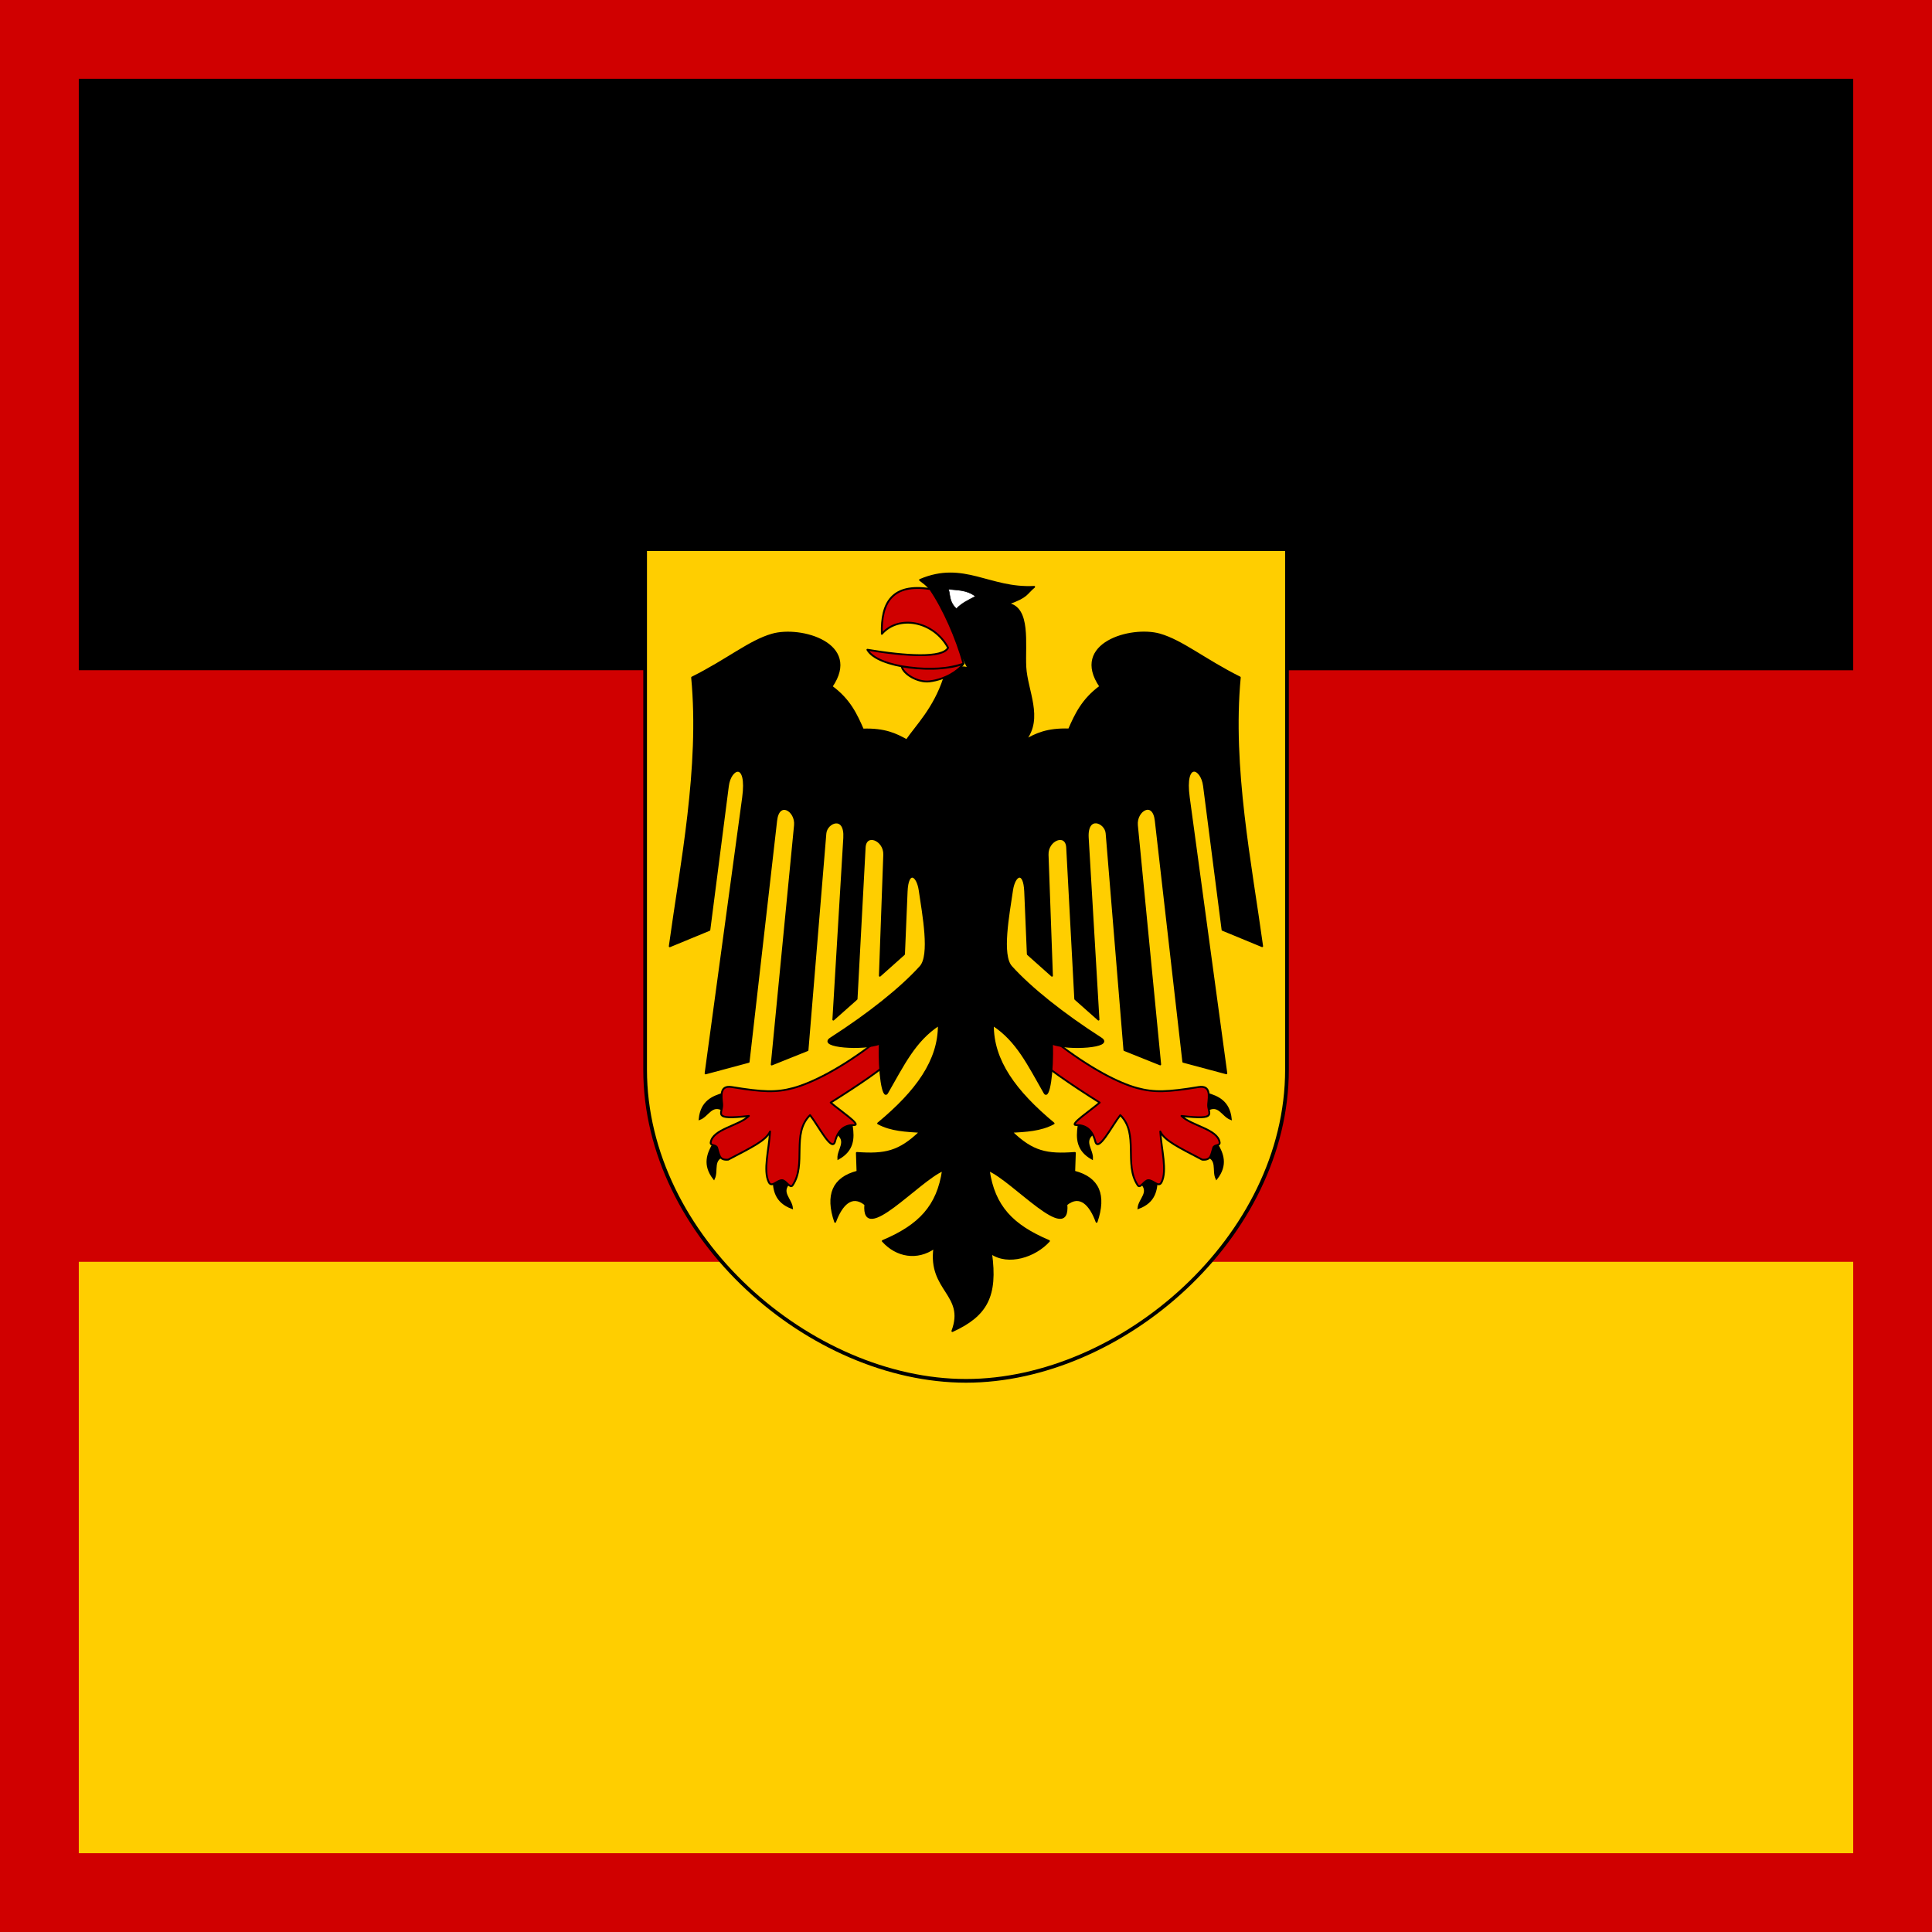
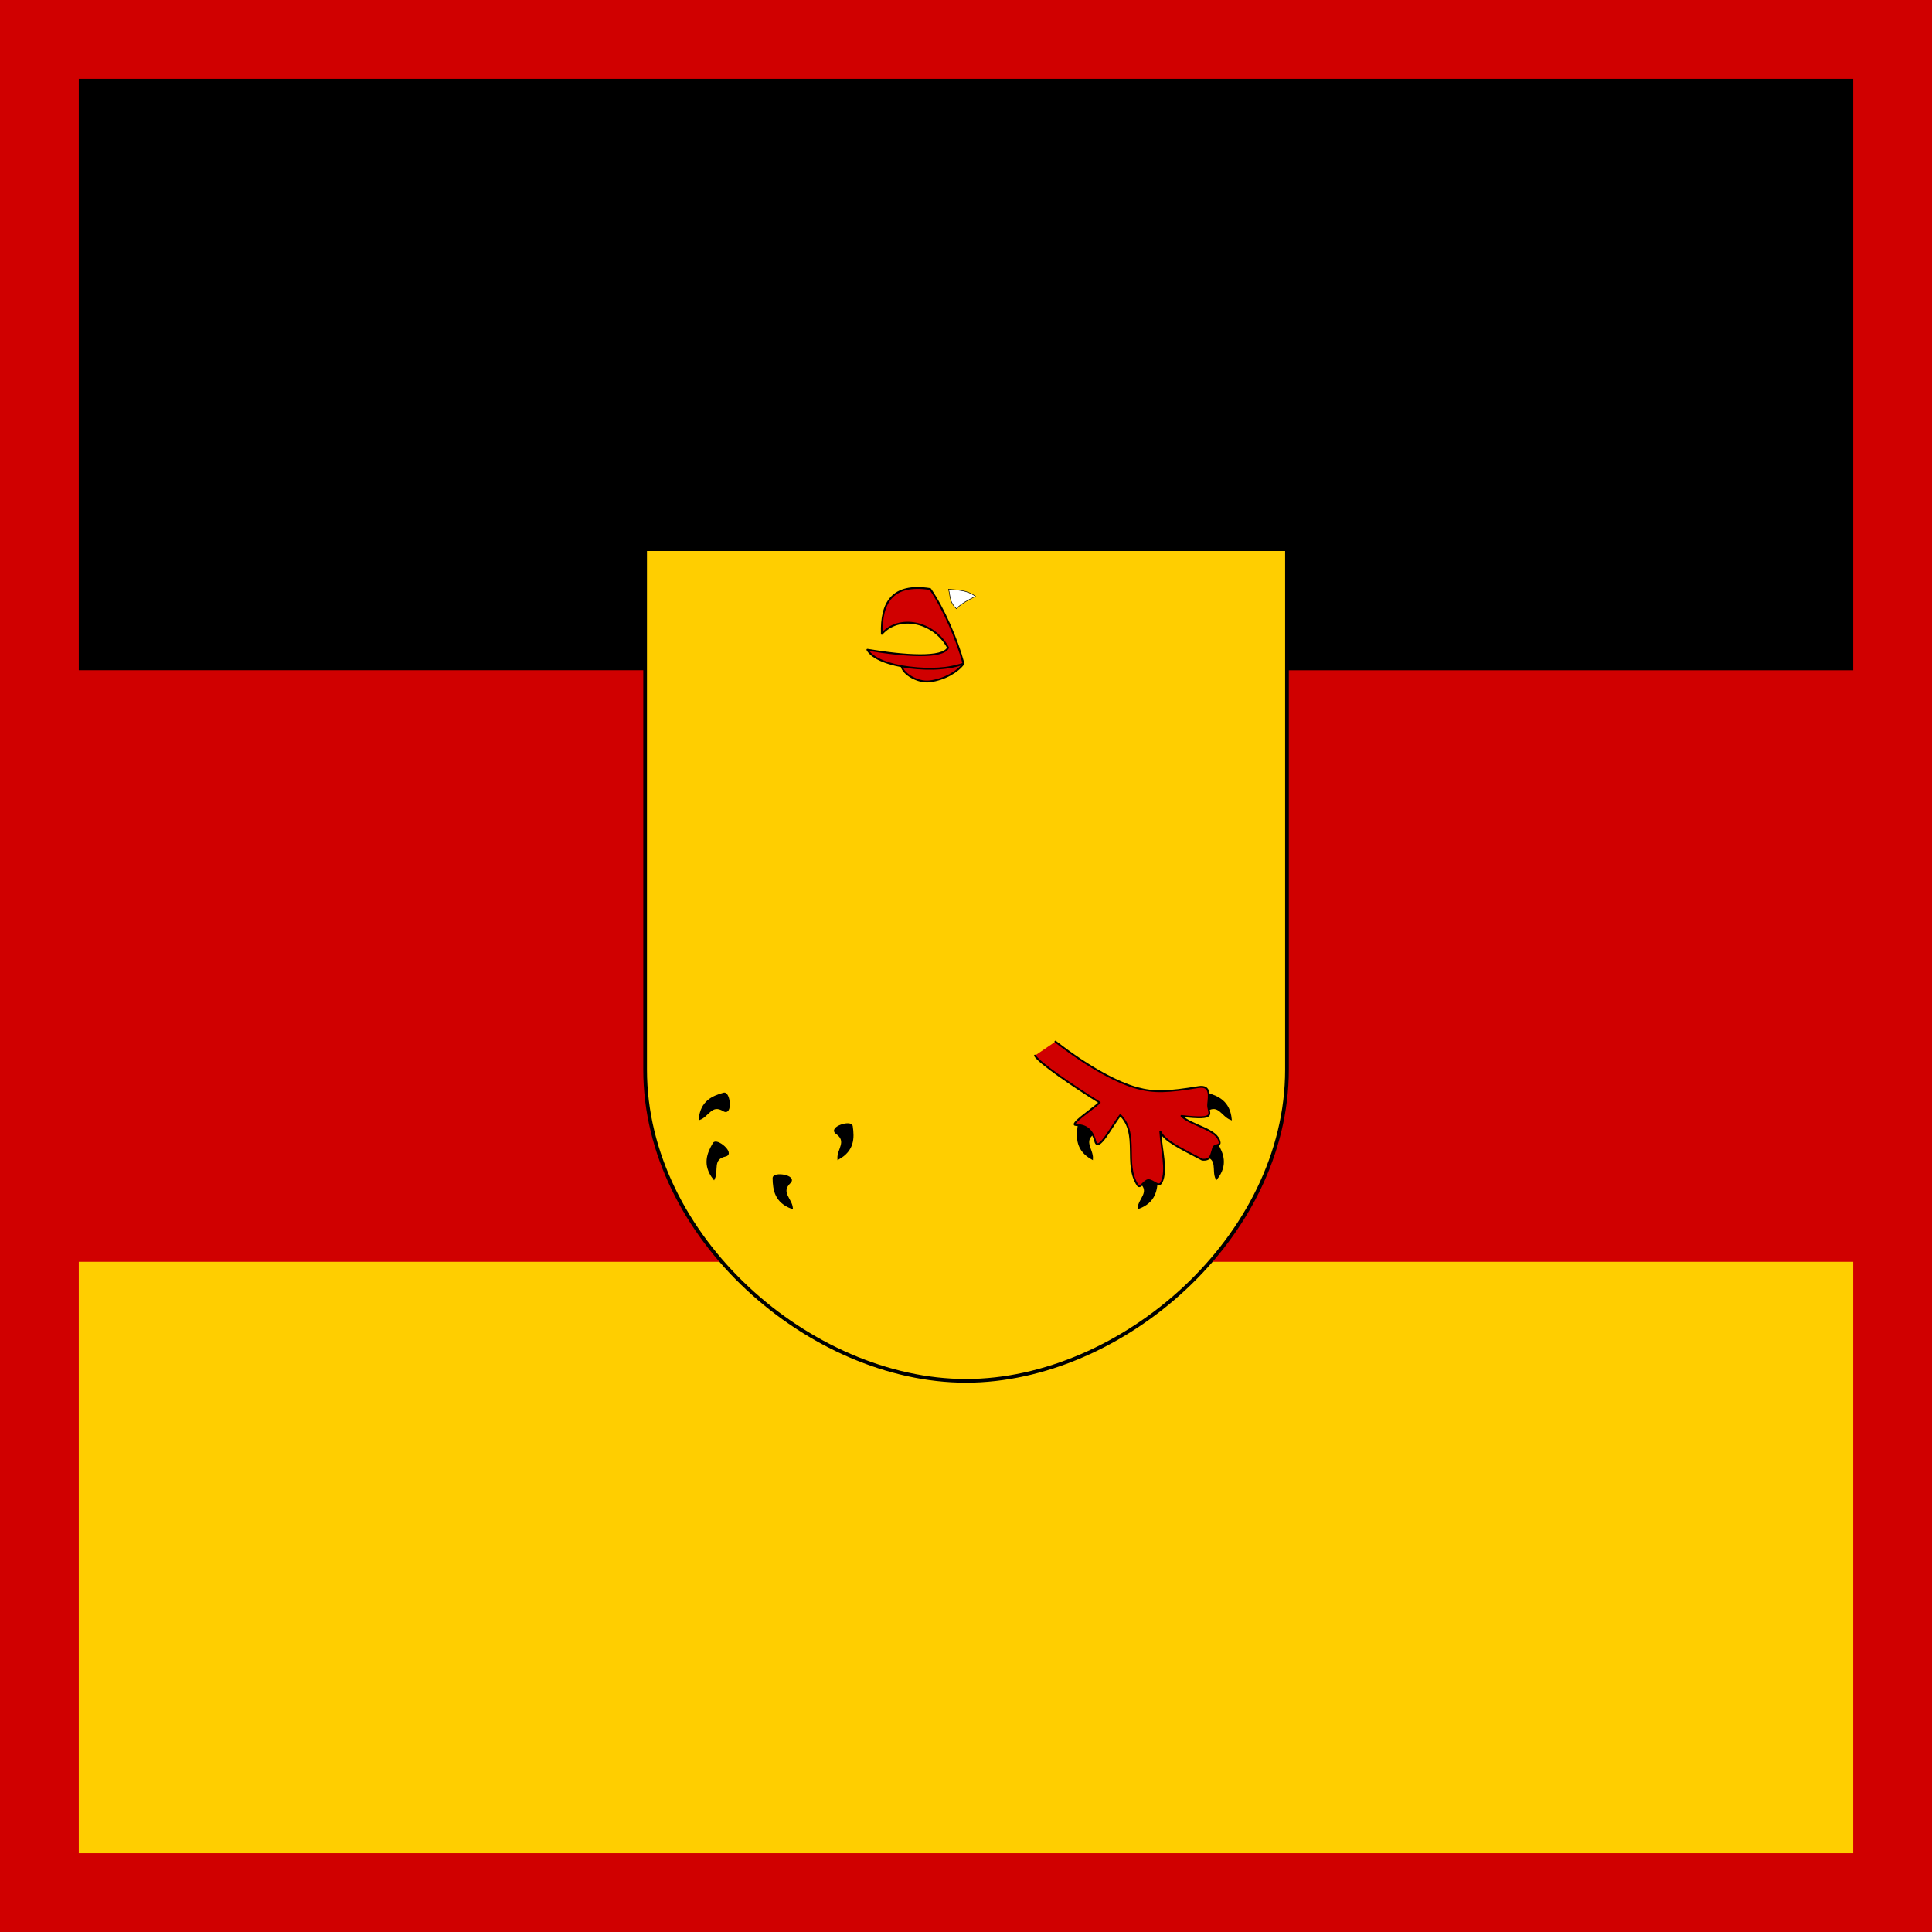
<svg xmlns="http://www.w3.org/2000/svg" xmlns:ns1="http://www.inkscape.org/namespaces/inkscape" xmlns:ns2="http://sodipodi.sourceforge.net/DTD/sodipodi-0.dtd" version="1.1" id="Layer_1" ns1:version="0.92.4 (5da689c313, 2019-01-14)" ns2:docname="Flag_of_the_President_of_Germany.svg" x="0px" y="0px" viewBox="0 0 2126 2126" style="enable-background:new 0 0 2126 2126;" xml:space="preserve">
  <style type="text/css">
	.st0{fill:#D00000;}
	.st1{fill:#FFCE00;}
	.st2{fill:#FFCE00;stroke:#000000;stroke-width:4.067;}
	.st3{stroke:#000000;stroke-width:2.034;}
	.st4{fill:#D00000;stroke:#000000;stroke-width:2.034;stroke-linecap:round;stroke-linejoin:round;}
	.st5{stroke:#000000;stroke-width:2.034;stroke-linecap:round;stroke-linejoin:round;}
	.st6{fill:#D00000;stroke:#000000;stroke-width:2.038;stroke-linecap:round;stroke-linejoin:round;}
	.st7{fill:#FFFFFF;stroke:#000000;stroke-width:0.61;}
	.st8{display:none;}
	.st9{display:inline;}
	.st10{fill:none;stroke:#FFFFFF;stroke-width:10;stroke-miterlimit:10;}
</style>
  <ns2:namedview bordercolor="#666666" borderopacity="1" fit-margin-bottom="0" fit-margin-left="0" fit-margin-right="0" fit-margin-top="0" gridtolerance="10" guidetolerance="10" id="namedview106" ns1:current-layer="Layer_1" ns1:cx="1876.6079" ns1:cy="1167.7421" ns1:document-units="cm" ns1:pageopacity="0" ns1:pageshadow="2" ns1:window-height="1057" ns1:window-maximized="1" ns1:window-width="1920" ns1:window-x="-8" ns1:window-y="-8" ns1:zoom="0.23548606" objecttolerance="10" pagecolor="#ffffff" showgrid="false" units="cm">
	</ns2:namedview>
  <rect id="rect2" class="st0" width="2126" height="2126" />
  <path class="st1" d="M2039.3,2039.3v-650.8H86.7v650.8" />
  <path d="M2039.3,737.6V86.7H86.7v650.8" />
  <g>
    <path class="st2" d="M1416.2,1177.1V604.3H709.9v572.8c0,184.4,182.1,342.4,353.1,342.4C1234,1519.5,1416.2,1361.5,1416.2,1177.1   L1416.2,1177.1z" />
    <path class="st3" d="M937.4,1239.5c-0.9-6.5-25.3,1.5-16.9,7.4c12.9,9,1.4,18,2,28.1C939.3,1265.6,939.2,1252.2,937.4,1239.5   L937.4,1239.5z M851.2,1296.5c-0.1-6.6,25.3-2.4,17.9,4.7c-11.3,10.9,1.4,18,2.4,28.1C853.4,1322.6,851.4,1309.3,851.2,1296.5   L851.2,1296.5z M785.3,1258.4c3.3-5.7,22.9,11.1,12.8,13.3c-15.3,3.4-8.1,16.1-12.5,25.3C773.8,1281.8,778.9,1269.4,785.3,1258.4   L785.3,1258.4z M796.4,1203.4c6.3-1.8,8.8,23.9,0,18.5c-13.4-8.2-17,5.9-26.5,9.5C771.8,1212.2,784.1,1206.9,796.4,1203.4z" />
-     <path class="st4" d="M963.8,1146.2c-38.6,30-71.2,45.8-90.9,51.1c-18.8,5.1-33.5,4.5-67.6-1.1c-13.7-2.2-11.4,9.9-10.6,18.8   c0.9,10.3-12.2,17.8,29.4,13c-11,10.9-39.7,14.4-42,29c-0.7,4.1,5.7,2.3,7,5.9c2.6,7.8,2.1,14.1,12.2,13.2   c26.1-13.7,41.4-20.9,46.1-31c-1.2,20-7.8,42.9-1.4,55.8c3.2,6.3,8.9-2.2,14.5-2.2c4.5,0,8.9,9.7,11.7,5.6   c15.7-23.2-1.7-56.6,19.2-77.2c9.3,11.7,24.2,41.6,27.5,28.9c3.7-14,11.4-18,21.1-18c8.2,0-16-16.1-25.9-24.7   c30.3-19,62.7-40.7,67.3-48.7" />
    <path class="st3" d="M1327.9,1203.4c-6.3-1.8-8.8,23.9,0,18.5c13.4-8.2,17,5.9,26.5,9.5C1352.4,1212.2,1340.2,1206.9,1327.9,1203.4   z M1338.9,1258.4c-3.3-5.7-22.9,11.1-12.8,13.3c15.3,3.4,8.1,16.1,12.5,25.3C1350.5,1281.8,1345.4,1269.4,1338.9,1258.4   L1338.9,1258.4z M1273,1296.5c0.1-6.6-25.3-2.4-17.8,4.7c11.3,10.9-1.4,18-2.4,28.1C1270.8,1322.6,1272.8,1309.3,1273,1296.5   L1273,1296.5z M1186.8,1239.5c0.9-6.5,25.4,1.5,16.9,7.4c-12.9,9-1.4,18-2,28.1C1185,1265.6,1185.1,1252.2,1186.8,1239.5   L1186.8,1239.5z" />
    <path class="st4" d="M1161.4,1146.2c38.6,30,70.2,45.8,89.9,51.1c18.8,5.1,33.5,4.5,67.6-1.1c13.7-2.2,11.4,9.9,10.6,18.8   c-0.9,10.3,12.2,17.8-29.4,13c11,10.9,39.7,14.4,42,29c0.7,4.1-5.7,2.3-7,5.9c-2.6,7.8-2.1,14.1-12.2,13.2   c-26.1-13.7-41.4-20.9-46.1-31c1.2,20,7.8,42.9,1.4,55.8c-3.2,6.3-8.9-2.2-14.5-2.2c-4.5,0-8.9,9.7-11.7,5.6   c-15.6-23.2,1.7-56.6-19.2-77.2c-9.3,11.7-24.2,41.6-27.5,28.9c-3.7-14-11.4-18-21.1-18c-8.2,0,16-16.1,25.9-24.7   c-30.3-19-66.6-43.7-71.2-51.7" />
-     <path class="st5" d="M1176.4,802.7c7.2-16.4,14.6-32.7,34.4-47.3c-32.3-47.1,33.7-66.1,65.3-57.2c24.8,7.1,49.5,28,88.2,47.3   c-9.4,98.9,12.3,205.8,24.6,295.7l-43.6-18l-20.4-158.4c-2.5-20.2-22.3-28.4-16.7,12.8l41.3,303.5l-47.4-12.7l-30.3-265.2   c-2.5-23.4-22.2-11.5-20.7,4.9l25.6,263.2l-39.4-15.8L1217.7,917c-1-12.6-22.2-21-20.7,4.9l11.8,200.1l-25.6-22.7l-8.9-166.6   c-0.9-17.1-22.1-8.7-21.5,7.9l4.8,133.1l-26.6-23.7l-2.9-69c-1-24-11.8-18.8-14.4-1.4c-4,27.3-12.4,71.5-0.9,84.2   c21.3,23.6,56.9,52,98.8,78.9c14.4,9.3-35.9,12.8-54,5.8c1.2,30.7-3.5,62.1-8.2,54c-17.6-30.6-30.1-57.4-56.8-74.7   c-0.3,39.3,24.6,73.3,66.8,108.4c-14.3,7.8-31.2,8.4-46.3,9.3c23.2,22.4,38.8,25.5,69.7,23.2l-0.7,20.6c27.1,7,34.6,25.9,24.6,55.2   c-6.8-18.6-18.1-31.3-33.2-19.1c3.8,45.2-58.5-26.3-85.5-37.7c5.8,39.8,26,60.9,66.3,77.9c-15.4,17.1-44.9,26.5-63.7,13.4   c6.5,47-4.7,68.4-42.6,85.7c15.2-40.3-26.3-44.6-19.8-91.6c-18.8,13.2-41.4,9.6-56.8-7.5c40.3-17,60.5-38.2,66.3-77.9   c-27,11.4-89.3,82.9-85.5,37.7c-15.1-12.2-26.4,0.6-33.2,19.1c-10-29.3-2.5-48.2,24.6-55.2l-0.7-20.6c30.9,2.2,46.5-0.9,69.7-23.2   c-15.1-1-32-1.5-46.3-9.3c42.3-35.1,67.1-69.1,66.8-108.4c-26.6,17.3-39.2,44.2-56.8,74.7c-4.6,8-9.4-23.3-8.2-54   c-18.1,7-68.4,3.4-54-5.8c41.9-26.9,77.5-55.3,98.8-78.9c11.4-12.7,3.1-56.9-0.9-84.2c-2.6-17.4-13.3-22.6-14.3,1.4l-2.9,69   l-26.6,23.7l4.8-133.1c0.6-16.6-20.6-25-21.5-7.9l-8.9,166.6l-25.6,22.7L929,922c1.5-25.9-19.6-17.5-20.7-4.9l-19.7,238.5   l-39.4,15.8l25.6-263.2c1.6-16.4-18.2-28.3-20.7-4.9l-30.3,265.2l-47.4,12.7l41.3-303.5c5.6-41.2-14.2-33-16.7-12.8l-20.4,158.4   l-43.6,18c12.3-89.9,34-196.8,24.6-295.7c38.7-19.3,63.4-40.3,88.2-47.3c31.5-9,97.6,10.1,65.3,57.2c19.9,14.6,27.2,30.9,34.4,47.3   c24.3-0.8,36.6,5.3,48.2,11.8c11-16,30.2-34.8,41.2-68.1c11-8.7,16.1-15,27.1-10.8c-9.6-16.1-23.3-54.9-34.2-74.1   c-8.9-15.7-10.8-16.9-19.4-23.4c48.2-20.6,76.4,10.3,125.6,7.6c-9.4,7.8-6.8,10.7-29,18.6c24.7,4.1,18,44.5,19.3,69.5   c1.4,26.2,19.2,56.4-0.3,80.8C1139.8,808,1152,801.9,1176.4,802.7L1176.4,802.7z" />
    <path class="st6" d="M1023.6,648.2c14.6,21.2,29.3,54.7,36.7,82.1c-6.2,8.5-20.5,17.4-37.5,19.5c-12.8,1.5-29-8.1-30.6-16.6   c23.4,3.7,46.2,4.5,68.1-2.9c-29.4,11.5-94.6,4.8-105.8-15.3c42.3,7.1,82.7,9.6,88.8-2.2c-15.8-29.3-54.2-36.7-72.9-15.3   C969.4,663.4,981.5,641.6,1023.6,648.2z" />
    <path class="st7" d="M1043.8,648.4c2,7.1,0.8,14.3,8.7,21.4c6-6.4,13.6-9.7,20.9-13.6C1063.6,648.9,1053.7,649.5,1043.8,648.4   L1043.8,648.4z" />
  </g>
  <g id="Raster" transform="translate(0,0.046)" class="st8">
    <g id="g74" class="st9">
      <line id="line48" class="st10" x1="0" y1="-91" x2="0" y2="2370" />
      <line id="line50" class="st10" x1="177.1" y1="-91" x2="177.1" y2="2370" />
      <line id="line52" class="st10" x1="354.3" y1="-91" x2="354.3" y2="2370" />
      <line id="line54" class="st10" x1="531.5" y1="-91" x2="531.5" y2="2370" />
      <line id="line56" class="st10" x1="708.7" y1="-91" x2="708.7" y2="2370" />
      <line id="line58" class="st10" x1="885.8" y1="-91" x2="885.8" y2="2370" />
-       <line id="line60" class="st10" x1="1063" y1="-91" x2="1063" y2="2370" />
      <line id="line62" class="st10" x1="1240.1" y1="-91" x2="1240.1" y2="2370" />
      <line id="line64" class="st10" x1="1417.3" y1="-91" x2="1417.3" y2="2370" />
      <line id="line66" class="st10" x1="1594.5" y1="-91" x2="1594.5" y2="2370" />
      <line id="line68" class="st10" x1="1771.6" y1="-91" x2="1771.6" y2="2370" />
      <line id="line70" class="st10" x1="1948.8" y1="-91" x2="1948.8" y2="2370" />
      <line id="line72" class="st10" x1="2125.9" y1="-91" x2="2125.9" y2="2370" />
    </g>
    <g id="g102" class="st9">
      <line id="line76" class="st10" x1="-167.5" y1="2125.9" x2="2293.5" y2="2125.9" />
      <line id="line78" class="st10" x1="-167.5" y1="1948.8" x2="2293.5" y2="1948.8" />
      <line id="line80" class="st10" x1="-167.5" y1="1771.6" x2="2293.5" y2="1771.6" />
      <line id="line82" class="st10" x1="-167.5" y1="1594.5" x2="2293.5" y2="1594.5" />
      <line id="line84" class="st10" x1="-167.5" y1="1417.3" x2="2293.5" y2="1417.3" />
      <line id="line86" class="st10" x1="-167.5" y1="1240.1" x2="2293.5" y2="1240.1" />
      <line id="line88" class="st10" x1="-167.5" y1="1063" x2="2293.5" y2="1063" />
      <line id="line90" class="st10" x1="-167.5" y1="885.8" x2="2293.5" y2="885.8" />
      <line id="line92" class="st10" x1="-167.5" y1="708.7" x2="2293.5" y2="708.7" />
      <line id="line94" class="st10" x1="-167.5" y1="531.5" x2="2293.5" y2="531.5" />
      <line id="line96" class="st10" x1="-167.5" y1="354.3" x2="2293.5" y2="354.3" />
      <line id="line98" class="st10" x1="-167.5" y1="177.1" x2="2293.5" y2="177.1" />
      <line id="line100" class="st10" x1="-167.5" y1="0" x2="2293.5" y2="0" />
    </g>
  </g>
</svg>